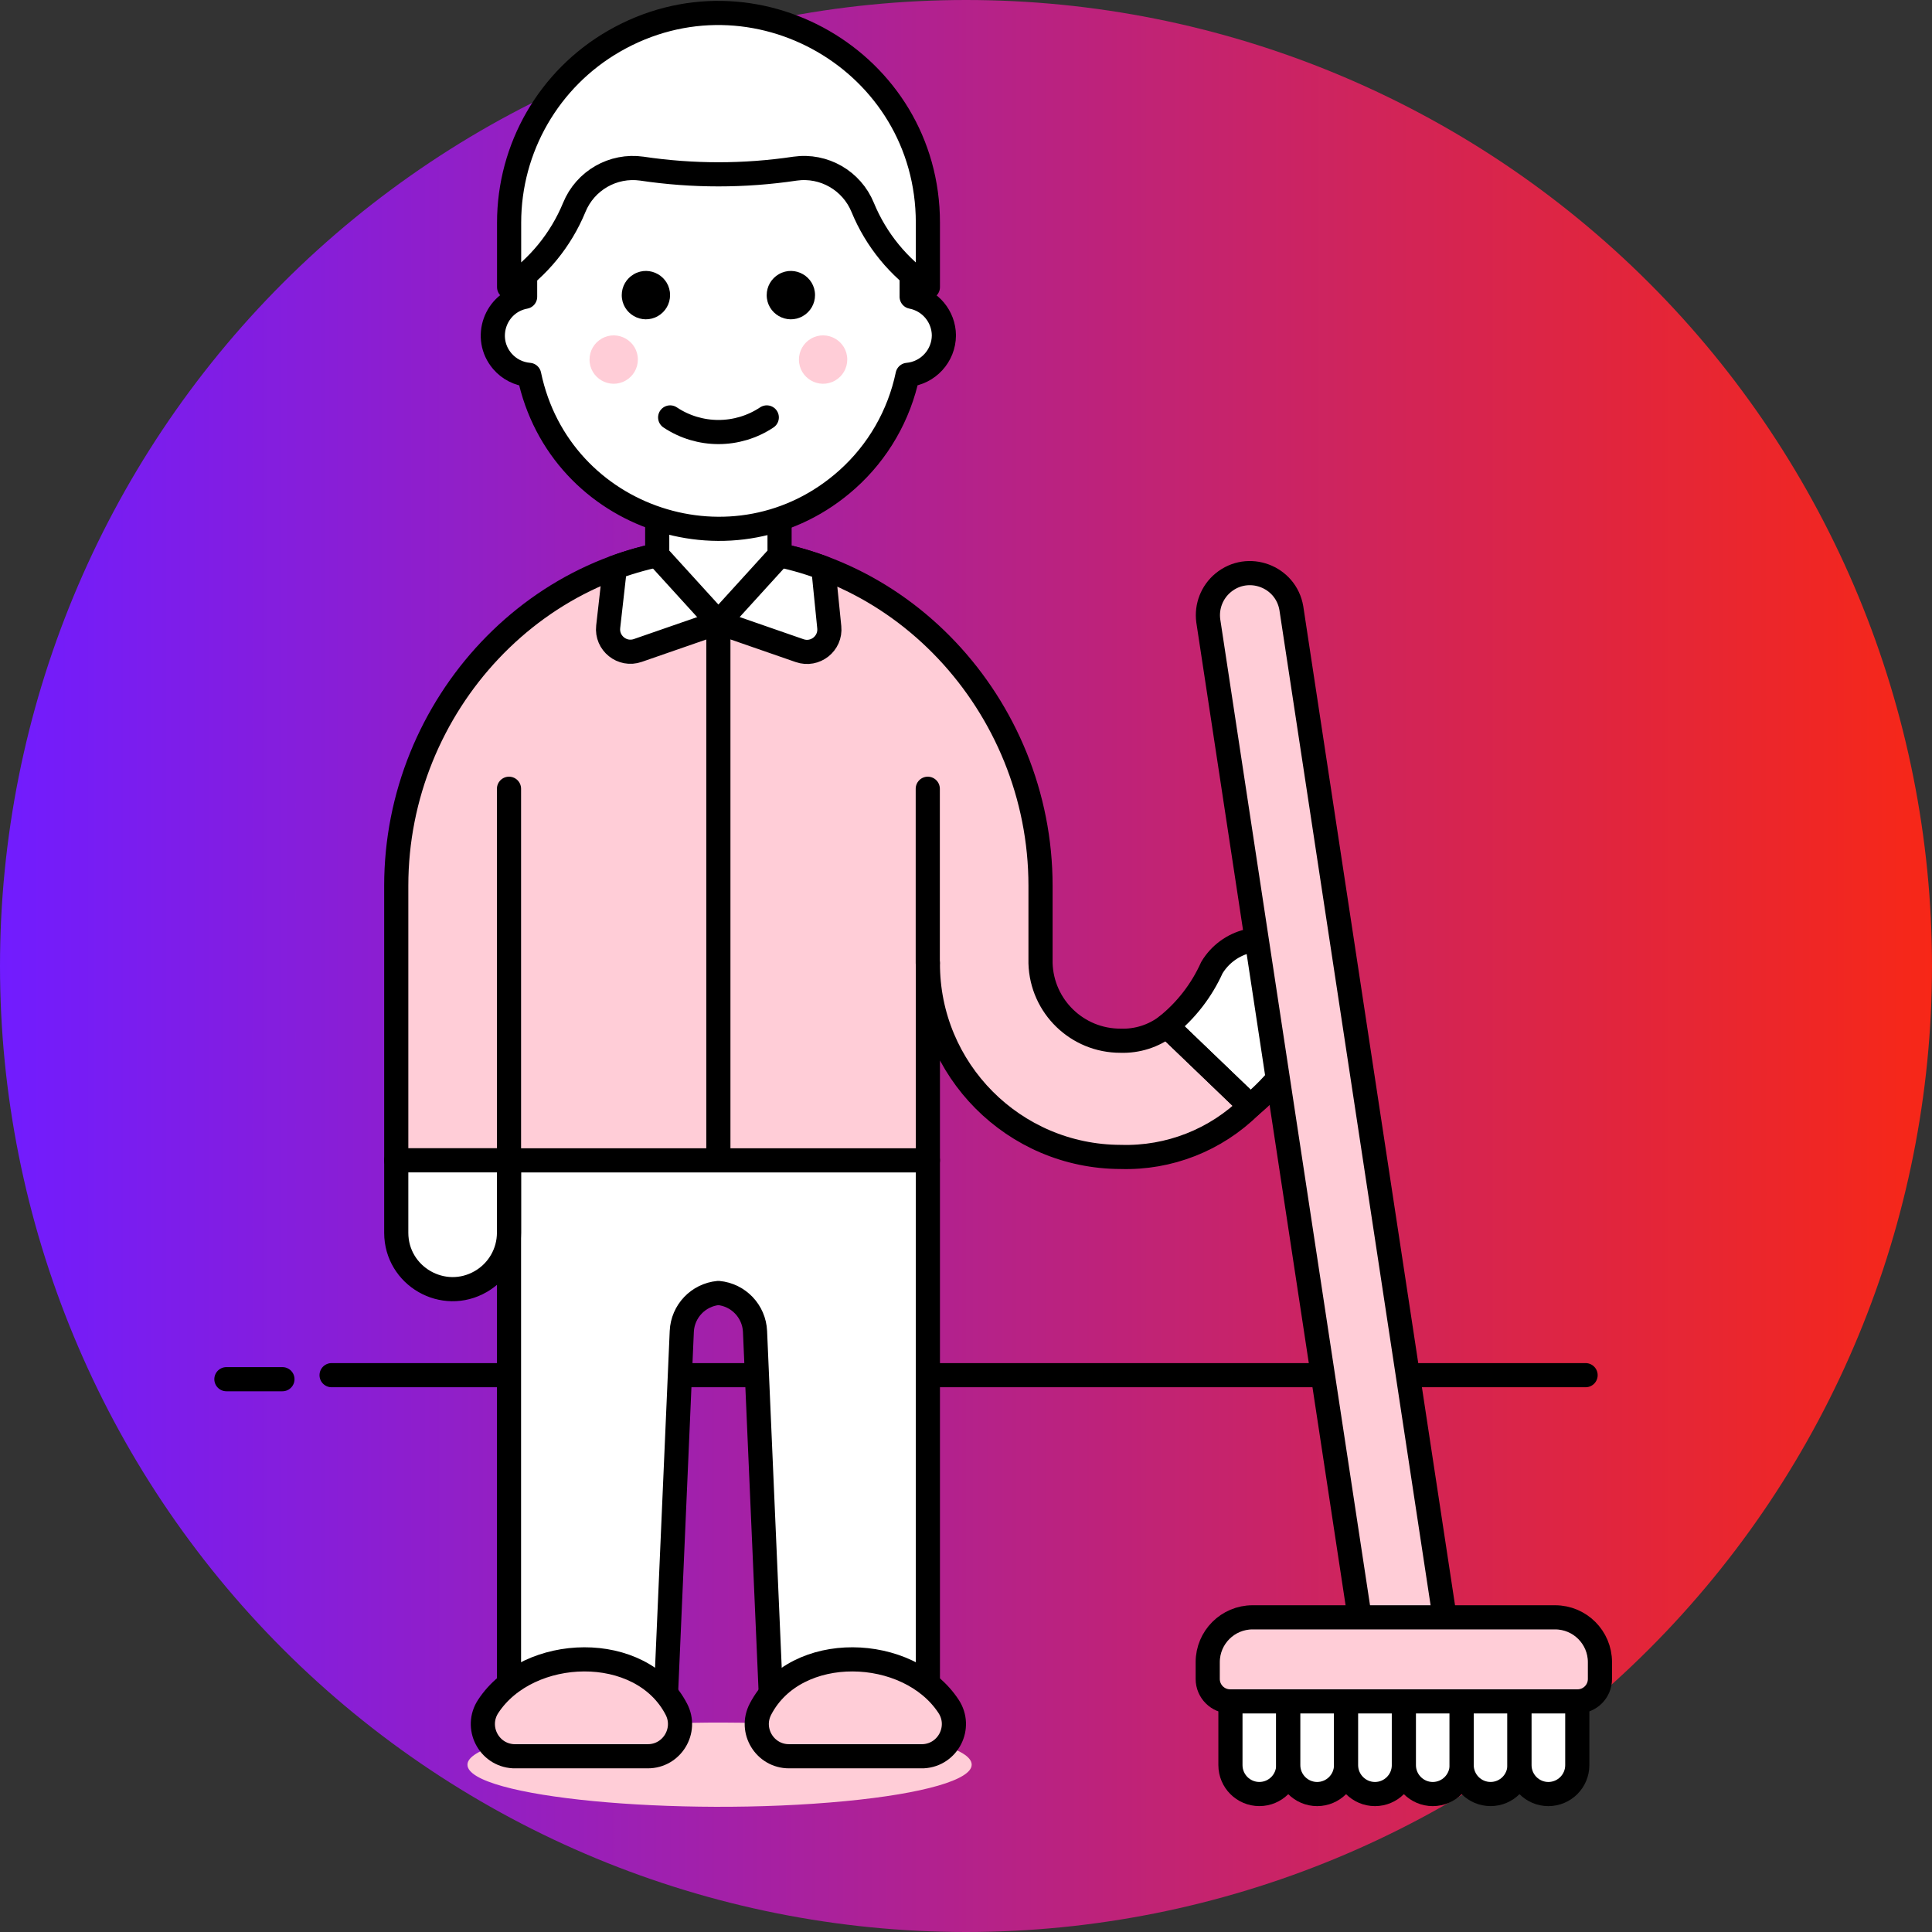
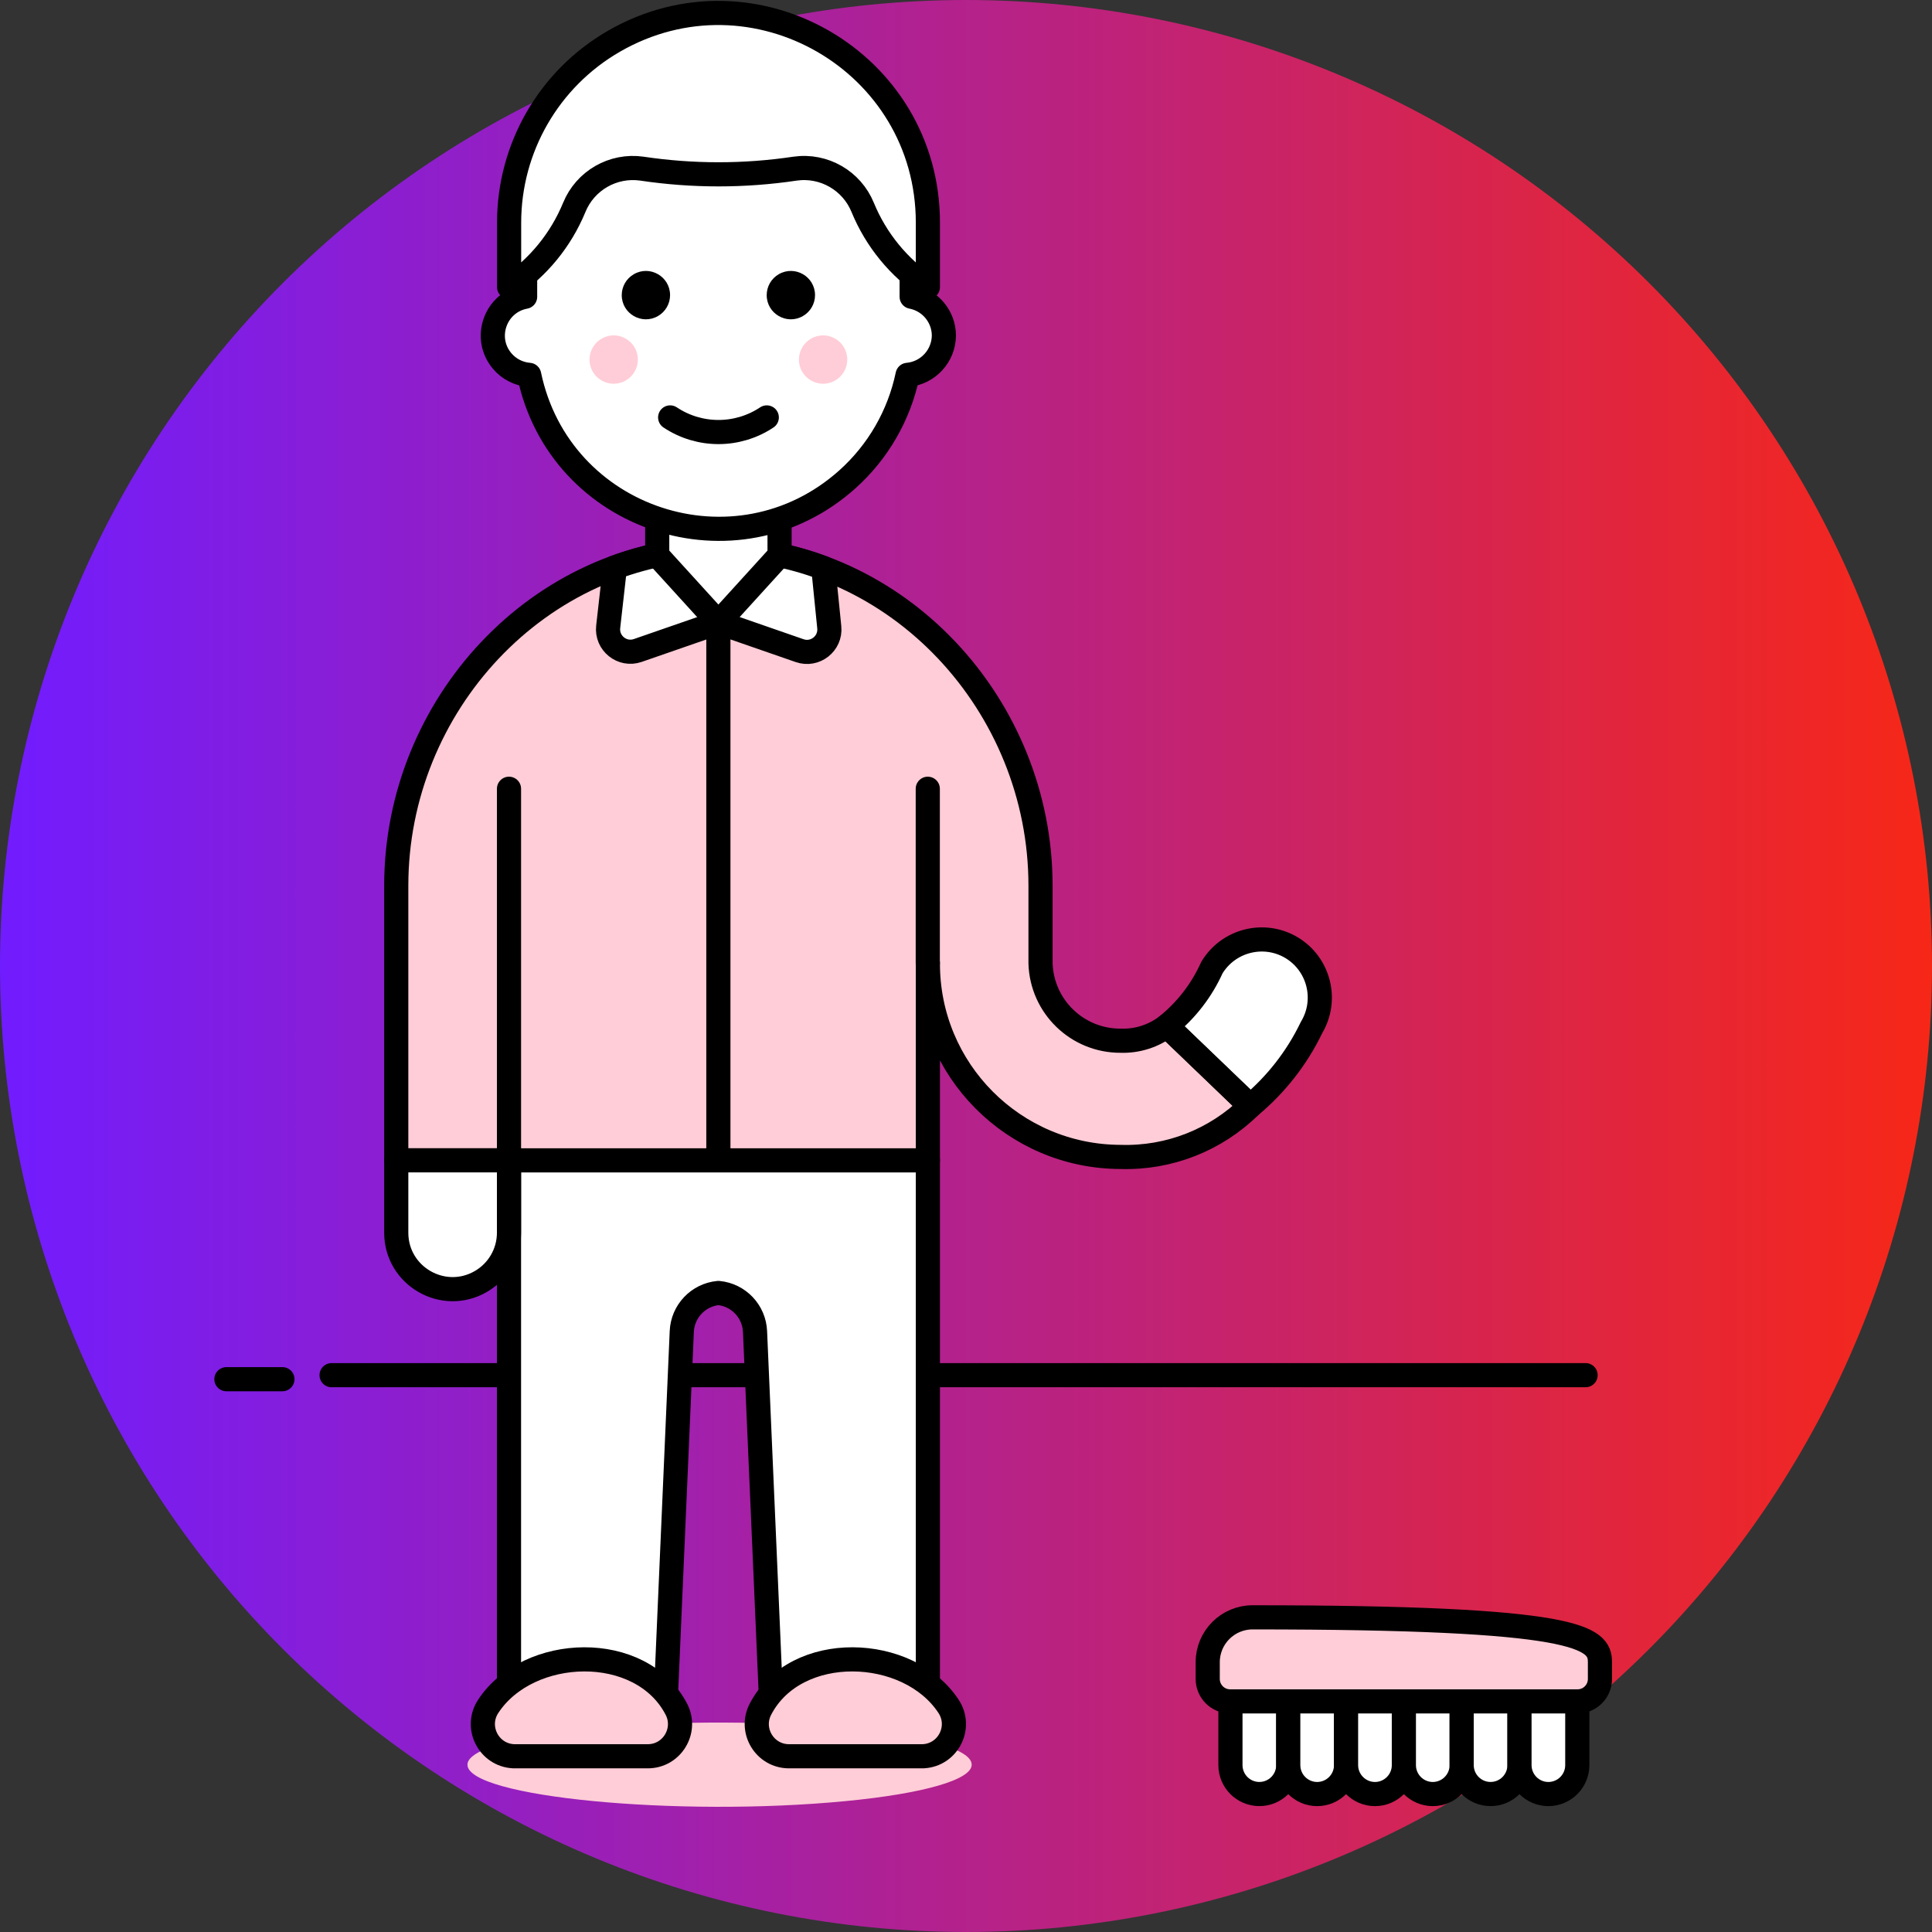
<svg xmlns="http://www.w3.org/2000/svg" width="70" height="70" viewBox="0 0 70 70" fill="none">
  <rect x="0" y="0" width="70" height="70" fill="#333333" stroke="none" />
  <g clip-path="url(#clip0_2212_2538)">
    <path d="M0 35C0 44.283 3.687 53.185 10.251 59.749C16.815 66.312 25.717 70 35 70C44.283 70 53.185 66.312 59.749 59.749C66.312 53.185 70 44.283 70 35C70 25.717 66.312 16.815 59.749 10.251C53.185 3.687 44.283 0 35 0C25.717 0 16.815 3.687 10.251 10.251C3.687 16.815 0 25.717 0 35Z" fill="url(#paint0_linear_2212_2538)" />
    <path d="M12.014 49.825H57.449" stroke="black" stroke-width="0.875" stroke-linecap="round" stroke-linejoin="round" />
    <path d="M8.203 49.971H10.233" stroke="black" stroke-width="0.875" stroke-linecap="round" stroke-linejoin="round" />
    <path d="M45.629 65.001C45.05 65.001 44.582 64.532 44.581 63.954V61.676C44.581 60.87 45.454 60.366 46.153 60.769C46.477 60.956 46.676 61.302 46.676 61.676V63.954C46.676 64.532 46.207 65.001 45.629 65.001Z" fill="white" stroke="black" stroke-width="0.875" stroke-linecap="round" stroke-linejoin="round" />
    <path d="M47.723 65.002C47.145 65.001 46.676 64.532 46.676 63.954V61.676C46.654 60.87 47.513 60.342 48.222 60.726C48.569 60.914 48.782 61.281 48.771 61.676V63.954C48.77 64.532 48.301 65.001 47.723 65.002Z" fill="white" stroke="black" stroke-width="0.875" stroke-linecap="round" stroke-linejoin="round" />
    <path d="M49.818 65.002C49.24 65.001 48.771 64.532 48.77 63.954V61.676C48.748 60.87 49.607 60.342 50.316 60.726C50.663 60.914 50.876 61.281 50.865 61.676V63.954C50.865 64.532 50.396 65.001 49.818 65.002Z" fill="white" stroke="black" stroke-width="0.875" stroke-linecap="round" stroke-linejoin="round" />
    <path d="M51.912 65.002C51.334 65.001 50.865 64.532 50.865 63.954V61.676C50.842 60.87 51.701 60.342 52.41 60.726C52.758 60.914 52.97 61.281 52.959 61.676V63.954C52.959 64.532 52.49 65.001 51.912 65.002Z" fill="white" stroke="black" stroke-width="0.875" stroke-linecap="round" stroke-linejoin="round" />
    <path d="M54.006 65.001C53.428 65.001 52.959 64.532 52.959 63.954V61.676C52.959 60.87 53.832 60.366 54.53 60.769C54.854 60.956 55.054 61.302 55.054 61.676V63.954C55.053 64.532 54.585 65.001 54.006 65.001Z" fill="white" stroke="black" stroke-width="0.875" stroke-linecap="round" stroke-linejoin="round" />
    <path d="M56.1 65.002C55.522 65.001 55.054 64.532 55.054 63.954V61.676C55.031 60.87 55.89 60.342 56.599 60.726C56.947 60.914 57.159 61.281 57.148 61.676V63.954C57.148 64.532 56.679 65.001 56.1 65.002Z" fill="white" stroke="black" stroke-width="0.875" stroke-linecap="round" stroke-linejoin="round" />
    <path d="M18.442 42.041V62.991H24.06L24.702 48.242C24.734 47.511 25.3 46.916 26.028 46.847C26.757 46.915 27.324 47.511 27.356 48.242L27.997 62.991H33.619V42.041H18.442Z" fill="white" />
    <path d="M18.442 42.041V62.991H24.06L24.702 48.242C24.734 47.511 25.3 46.916 26.028 46.847C26.757 46.915 27.324 47.511 27.356 48.242L27.997 62.991H33.619V42.041H18.442Z" stroke="black" stroke-width="0.875" stroke-linecap="round" stroke-linejoin="round" />
    <path d="M42.276 37.172C41.796 37.539 41.204 37.728 40.6 37.707C39.031 37.712 37.745 36.466 37.7 34.898V32.087C37.7 25.557 32.54 19.958 26.029 19.864C19.518 19.958 14.357 25.557 14.357 32.087V42.041H33.619V34.895C33.606 38.764 36.734 41.91 40.602 41.918C42.355 41.972 44.053 41.305 45.3 40.073L42.276 37.172Z" fill="#FFCDD7" />
    <path d="M46.798 34.337C45.8 33.741 44.508 34.065 43.908 35.06C43.538 35.883 42.979 36.606 42.276 37.171L45.298 40.075C46.235 39.296 46.993 38.324 47.521 37.226C48.116 36.228 47.793 34.937 46.798 34.337Z" fill="white" stroke="black" stroke-width="0.875" stroke-linecap="round" stroke-linejoin="round" />
    <path d="M42.276 37.172C41.796 37.539 41.204 37.728 40.6 37.707C39.031 37.712 37.745 36.466 37.7 34.898V32.087C37.7 25.557 32.54 19.958 26.029 19.864C19.518 19.958 14.357 25.557 14.357 32.087V42.041H33.619V34.895C33.606 38.764 36.734 41.91 40.602 41.918C42.355 41.972 44.053 41.305 45.3 40.073L42.276 37.172Z" stroke="black" stroke-width="0.875" stroke-linecap="round" stroke-linejoin="round" />
    <path d="M33.615 34.898V28.578" stroke="black" stroke-width="0.875" stroke-linecap="round" stroke-linejoin="round" />
    <path d="M18.442 41.921V28.578" stroke="black" stroke-width="0.875" stroke-linecap="round" stroke-linejoin="round" />
    <path d="M16.937 63.938C16.931 65.11 24.539 65.844 30.631 65.258C33.464 64.986 35.209 64.483 35.206 63.938C35.212 62.766 27.604 62.032 21.511 62.617C18.678 62.889 16.934 63.393 16.937 63.938Z" fill="#FFCDD7" />
    <path d="M17.687 61.827C17.195 62.579 17.701 63.581 18.598 63.632C18.619 63.633 18.64 63.633 18.661 63.633H23.469C24.345 63.634 24.909 62.705 24.506 61.928C23.23 59.468 19.142 59.605 17.687 61.827Z" fill="#FFCDD7" stroke="black" stroke-width="0.875" stroke-linecap="round" stroke-linejoin="round" />
    <path d="M34.37 61.827C34.862 62.579 34.356 63.581 33.459 63.632C33.438 63.633 33.417 63.633 33.396 63.633H28.589C27.713 63.634 27.148 62.705 27.552 61.928C28.828 59.468 32.915 59.605 34.37 61.827Z" fill="#FFCDD7" stroke="black" stroke-width="0.875" stroke-linecap="round" stroke-linejoin="round" />
    <path d="M26.028 19.866C24.748 19.884 23.481 20.118 22.279 20.559L22.036 22.709C21.968 23.303 22.544 23.764 23.108 23.568L26.032 22.554L28.972 23.574C29.532 23.769 30.106 23.316 30.046 22.726L29.83 20.578C28.613 20.124 27.327 19.883 26.028 19.866Z" fill="white" stroke="black" stroke-width="0.875" stroke-linecap="round" stroke-linejoin="round" />
    <path d="M14.357 42.041V44.667C14.36 46.239 16.064 47.219 17.424 46.43C18.053 46.065 18.441 45.394 18.442 44.667V42.041H14.357Z" fill="white" stroke="black" stroke-width="0.875" stroke-linecap="round" stroke-linejoin="round" />
    <path d="M26.028 19.866V41.921" stroke="black" stroke-width="0.875" stroke-linecap="round" stroke-linejoin="round" />
    <path d="M28.245 16.415H23.812V20.118L26.029 22.554L28.245 20.118V16.415Z" fill="white" stroke="black" stroke-width="0.875" stroke-linecap="round" stroke-linejoin="round" />
    <path d="M34.199 12.152C34.193 11.467 33.704 10.881 33.031 10.752V9.818C33.031 4.427 27.196 1.058 22.527 3.753C20.36 5.004 19.026 7.316 19.026 9.818V10.752C17.944 10.953 17.485 12.249 18.199 13.086C18.445 13.374 18.795 13.552 19.173 13.582C20.274 18.86 26.676 20.966 30.696 17.373C31.812 16.376 32.578 15.047 32.884 13.582C33.625 13.515 34.194 12.896 34.199 12.152Z" fill="white" stroke="black" stroke-width="0.875" stroke-linecap="round" stroke-linejoin="round" />
    <path d="M22.527 10.693C22.527 11.367 23.256 11.788 23.84 11.451C24.111 11.295 24.278 11.006 24.278 10.693C24.278 10.019 23.548 9.598 22.965 9.935C22.694 10.091 22.527 10.38 22.527 10.693Z" fill="black" />
    <path d="M27.779 10.693C27.779 11.367 28.508 11.788 29.092 11.451C29.363 11.295 29.53 11.006 29.53 10.693C29.53 10.019 28.8 9.598 28.217 9.935C27.946 10.091 27.779 10.38 27.779 10.693Z" fill="black" />
    <path d="M21.36 13.028C21.36 13.702 22.089 14.123 22.673 13.786C22.944 13.63 23.111 13.341 23.111 13.028C23.111 12.354 22.381 11.933 21.798 12.27C21.527 12.426 21.36 12.715 21.36 13.028Z" fill="#FFCDD7" />
    <path d="M28.947 13.028C28.947 13.702 29.676 14.123 30.26 13.786C30.531 13.63 30.698 13.341 30.698 13.028C30.698 12.354 29.968 11.933 29.384 12.27C29.114 12.426 28.947 12.715 28.947 13.028Z" fill="#FFCDD7" />
    <path d="M33.619 8.067C33.619 2.227 27.297 -1.423 22.239 1.497C19.892 2.852 18.446 5.357 18.446 8.067V10.402C19.501 9.695 20.322 8.69 20.806 7.516C21.204 6.541 22.213 5.962 23.255 6.11C25.096 6.385 26.968 6.385 28.809 6.11C29.851 5.962 30.86 6.542 31.258 7.517C31.741 8.691 32.563 9.696 33.619 10.402V8.067Z" fill="white" />
    <path d="M33.619 8.067C33.619 2.227 27.297 -1.423 22.239 1.497C19.892 2.852 18.446 5.357 18.446 8.067V10.402C19.501 9.695 20.322 8.69 20.806 7.516C21.204 6.541 22.213 5.962 23.255 6.11C25.096 6.385 26.968 6.385 28.809 6.11C29.851 5.962 30.86 6.542 31.258 7.517C31.741 8.691 32.563 9.696 33.619 10.402V8.067Z" stroke="black" stroke-width="0.875" stroke-linecap="round" stroke-linejoin="round" />
    <path d="M24.281 15.124C25.341 15.83 26.722 15.83 27.782 15.124" stroke="black" stroke-width="0.875" stroke-linecap="round" stroke-linejoin="round" />
-     <path d="M46.788 22.036C46.593 20.88 45.221 20.369 44.317 21.115C43.911 21.451 43.708 21.972 43.778 22.493L49.417 59.619L52.428 59.162L46.788 22.036Z" fill="#FFCDD7" stroke="black" stroke-width="0.875" stroke-linecap="round" stroke-linejoin="round" />
-     <path d="M57.157 61.645H44.571C44.122 61.645 43.758 61.281 43.758 60.832V60.223C43.758 59.327 44.486 58.599 45.383 58.599H56.345C57.242 58.599 57.969 59.327 57.969 60.223V60.832C57.969 61.281 57.605 61.645 57.157 61.645Z" fill="#FFCDD7" stroke="black" stroke-width="0.875" stroke-linecap="round" stroke-linejoin="round" />
+     <path d="M57.157 61.645H44.571C44.122 61.645 43.758 61.281 43.758 60.832V60.223C43.758 59.327 44.486 58.599 45.383 58.599C57.242 58.599 57.969 59.327 57.969 60.223V60.832C57.969 61.281 57.605 61.645 57.157 61.645Z" fill="#FFCDD7" stroke="black" stroke-width="0.875" stroke-linecap="round" stroke-linejoin="round" />
  </g>
  <defs>
    <linearGradient id="paint0_linear_2212_2538" x1="0" y1="35" x2="70" y2="35" gradientUnits="userSpaceOnUse">
      <stop stop-color="#711CFF" />
      <stop offset="1" stop-color="#F72717" />
    </linearGradient>
    <clipPath id="clip0_2212_2538">
      <rect width="70" height="70" fill="white" />
    </clipPath>
  </defs>
</svg>